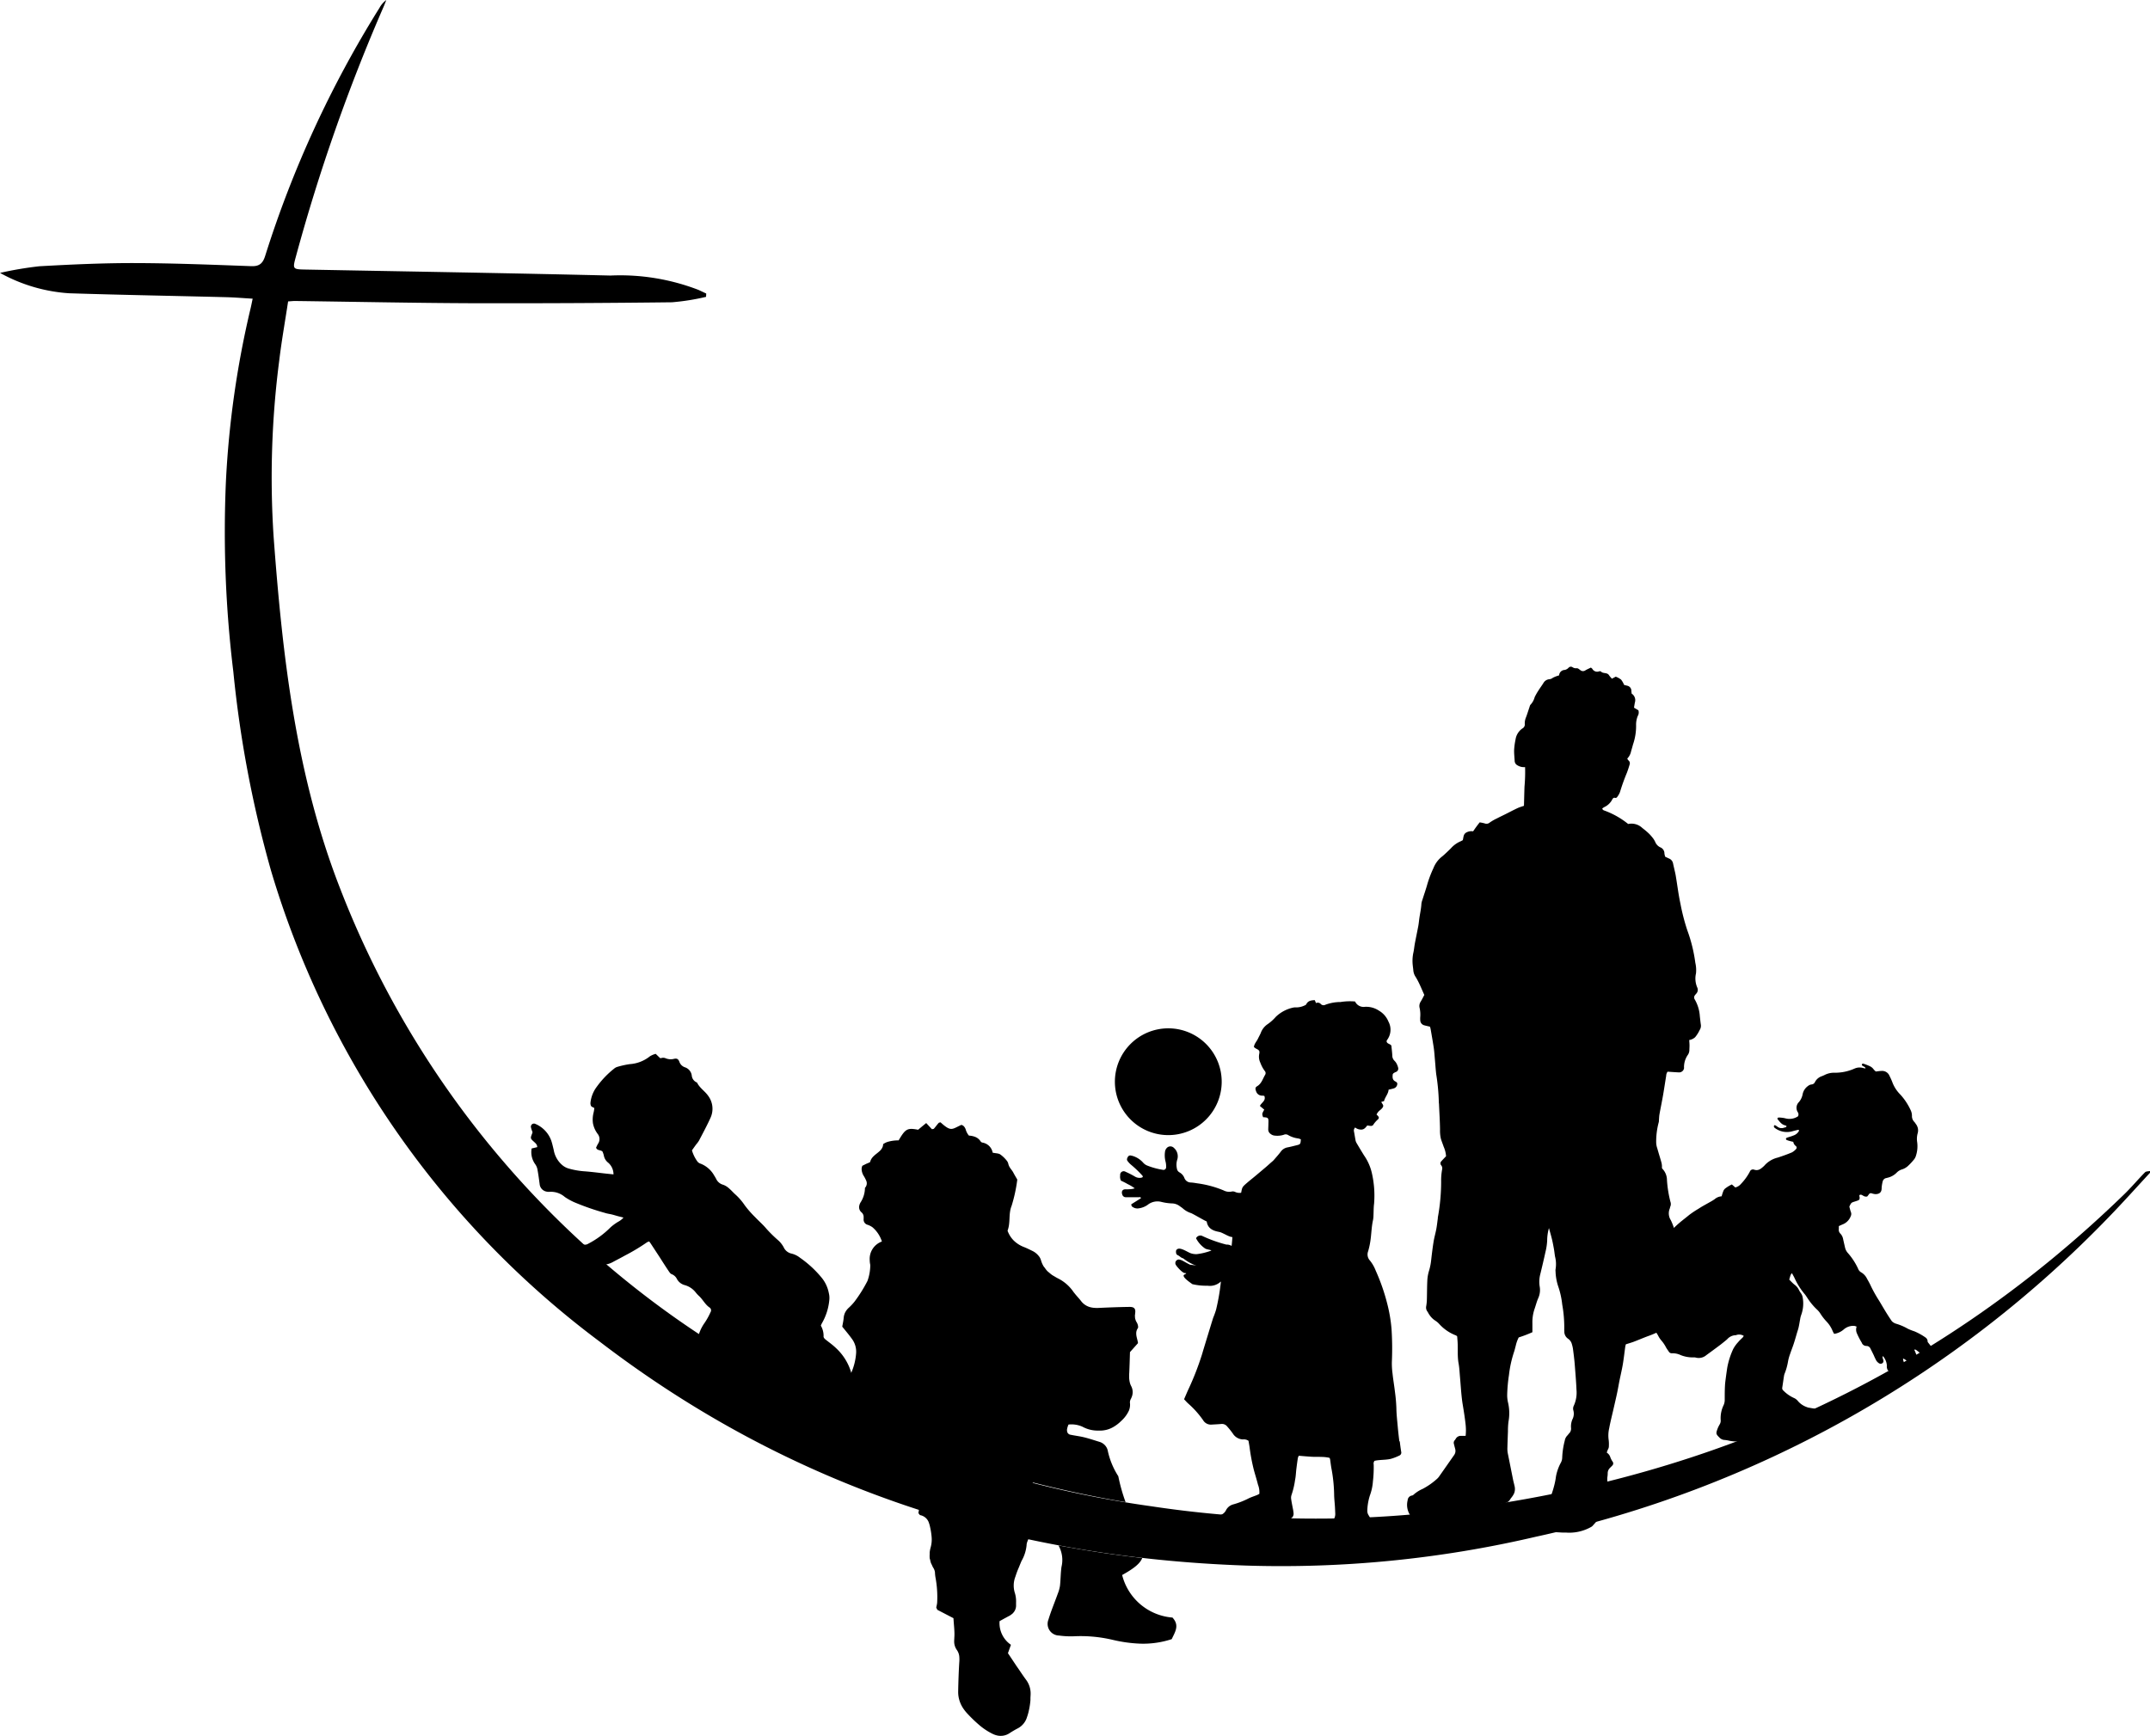
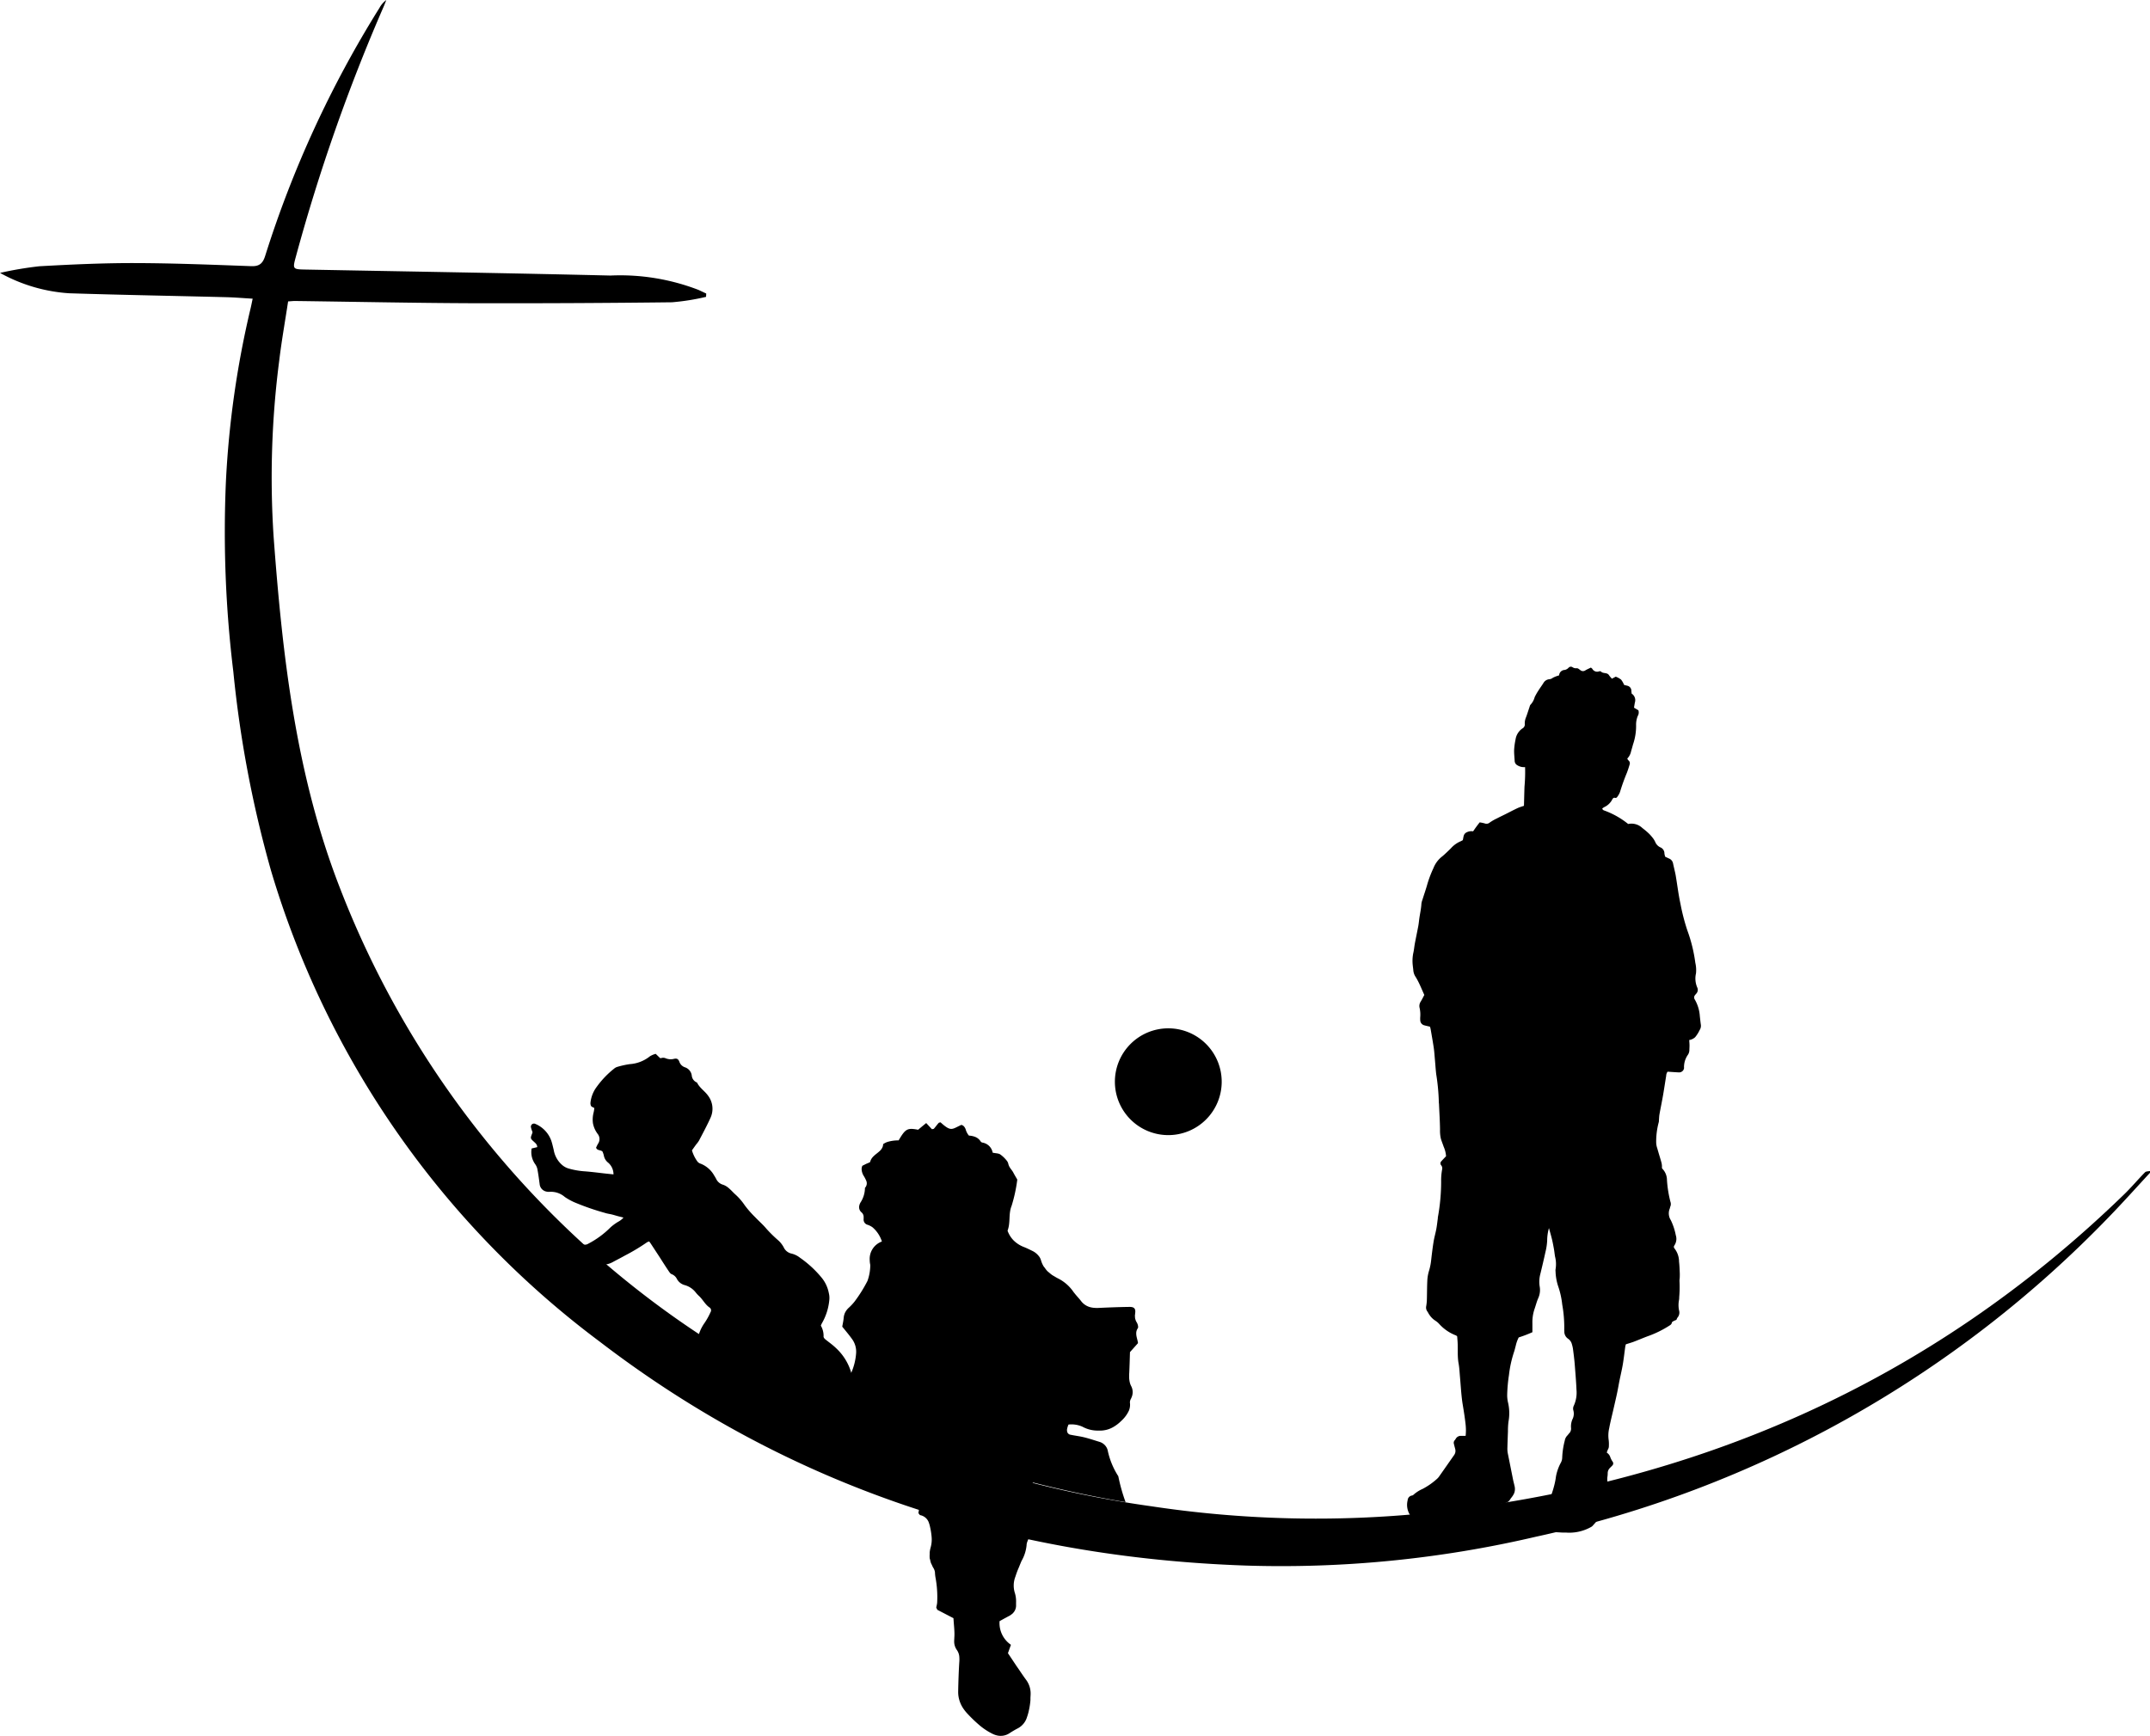
<svg xmlns="http://www.w3.org/2000/svg" width="121.262" height="97.922" viewBox="0 0 121.262 97.922">
  <g id="Gruppe_28" data-name="Gruppe 28" transform="translate(-156.138 -283.788)">
    <path id="Pfad_42" data-name="Pfad 42" d="M277.4,349.947c-.742.8-1.471,1.617-2.228,2.4a63.732,63.732,0,0,1-32.443,18.139,63.056,63.056,0,0,1-16.3,1.619c-13.453-.46-25.724-4.4-36.475-12.639A51.419,51.419,0,0,1,171.423,332.9a64.315,64.315,0,0,1-2.125-11.223,65.036,65.036,0,0,1-.419-10.709,53.557,53.557,0,0,1,1.393-9.788c.039-.162.07-.326.116-.543-.532-.031-1.024-.073-1.517-.085-2.944-.075-5.888-.125-8.831-.22a9.251,9.251,0,0,1-3.9-1.149,20.047,20.047,0,0,1,2.219-.375c1.791-.1,3.586-.183,5.379-.179,2.191.005,4.382.094,6.572.174.47.017.658-.168.789-.595a60.826,60.826,0,0,1,6.444-13.979,1.337,1.337,0,0,1,.382-.439c-.054.136-.105.273-.164.407a103.066,103.066,0,0,0-4.934,14.063c-.194.707-.185.721.538.734,5.735.108,11.469.2,17.2.338a12.266,12.266,0,0,1,4.979.814l.425.2c0,.063-.006.126-.009.188a12.9,12.9,0,0,1-1.921.306q-5.6.066-11.2.054c-3.355-.013-6.711-.083-10.066-.127-.1,0-.2.012-.385.024-.169,1.111-.366,2.216-.5,3.329a51.258,51.258,0,0,0-.318,9.94c.5,6.75,1.258,13.449,3.744,19.831a53.085,53.085,0,0,0,21.931,26.224,60.913,60.913,0,0,0,23.838,8.646,62.21,62.21,0,0,0,15.568.376c15.093-1.586,28.306-7.319,39.268-17.951.416-.4.791-.851,1.2-1.266.058-.06.186-.051.282-.074Z" transform="translate(0 0)" />
    <path id="Pfad_43" data-name="Pfad 43" d="M242.359,437.865a1.149,1.149,0,0,1,.156.585c-.014.087.051.152.119.207.194.155.4.3.576.471a3.047,3.047,0,0,1,.94,1.72c.033.2.048.4.071.6,0,.024,0,.052.006.07a5.466,5.466,0,0,0,.434.851,1.321,1.321,0,0,0,.177.148c0,.04.006.069,0,.086a1.822,1.822,0,0,1-.806.773,1.735,1.735,0,0,1-.415.081c-.14.022-.28.042-.421.056a.446.446,0,0,0-.307.153.557.557,0,0,1-.345.169c-.219.034-.314-.019-.4-.244-.008-.021-.013-.043-.022-.063s-.017-.006-.025-.009a.823.823,0,0,0-.094.578,2.819,2.819,0,0,1,.037.6.538.538,0,0,1-.23.493,2.028,2.028,0,0,0-.265.246,2.226,2.226,0,0,1-.3-.034.192.192,0,0,1-.141-.274.65.65,0,0,1,.074-.161.446.446,0,0,0,.018-.442,1.52,1.52,0,0,1-.184-.644.264.264,0,0,0-.082-.152,2.472,2.472,0,0,0-.538-.463,4.683,4.683,0,0,1-.618-.416,3.735,3.735,0,0,0-1.65-.8c-.427-.1-.857-.2-1.28-.315-.342-.1-.677-.218-1.013-.334a2.151,2.151,0,0,1-.832-.546,1.386,1.386,0,0,1,.029-.594,6.815,6.815,0,0,1,.18-.688,3.539,3.539,0,0,0,.172-.725,2.361,2.361,0,0,1,.434-1.151,3.87,3.87,0,0,0,.325-.591.191.191,0,0,0-.05-.258c-.255-.169-.381-.452-.6-.653a1.892,1.892,0,0,1-.193-.209,1.175,1.175,0,0,0-.615-.406.708.708,0,0,1-.435-.339.547.547,0,0,0-.3-.278c-.068-.022-.122-.106-.167-.172-.172-.255-.337-.514-.5-.771l-.506-.773c-.026-.039-.054-.076-.092-.129a.482.482,0,0,0-.126.048,11.081,11.081,0,0,1-1.25.75c-.217.123-.44.235-.659.353a1.205,1.205,0,0,1-.754.153,4.988,4.988,0,0,1-.914-.13.4.4,0,0,0-.372.049.7.7,0,0,1-.268.084.376.376,0,0,1-.327-.108c-.183-.178-.189-.293,0-.435.037-.027.077-.05.118-.077a1.236,1.236,0,0,0-.656-.3,1.006,1.006,0,0,0-.264.094.4.4,0,0,1-.506-.129.141.141,0,0,1,.021-.217c.1-.06.209-.111.316-.161s.2-.079.292-.13a.772.772,0,0,1,.749.006c.2.1.408.189.618.269a1.808,1.808,0,0,0,.312.06.349.349,0,0,0,.235-.054,5.053,5.053,0,0,0,1.255-.923,2.737,2.737,0,0,1,.429-.313,1.04,1.04,0,0,0,.3-.237c-.132-.033-.24-.059-.348-.088s-.2-.061-.308-.086c-.126-.031-.258-.045-.38-.086a14.228,14.228,0,0,1-1.744-.606,3.4,3.4,0,0,1-.527-.293,1.2,1.2,0,0,0-.85-.294.652.652,0,0,1-.212-.017.475.475,0,0,1-.361-.426c-.036-.258-.068-.518-.116-.774a.752.752,0,0,0-.124-.327,1.164,1.164,0,0,1-.211-.9l.315-.076c0-.146-.093-.218-.181-.3-.214-.193-.213-.194-.1-.483a.516.516,0,0,0,.015-.069,1.574,1.574,0,0,1-.088-.265.175.175,0,0,1,.25-.193,1.624,1.624,0,0,1,.9.956c.055.168.093.343.135.516a1.436,1.436,0,0,0,.48.85.978.978,0,0,0,.339.188,4.352,4.352,0,0,0,.873.161c.425.029.849.088,1.273.134l.406.042a.87.87,0,0,0-.3-.66.657.657,0,0,1-.248-.42,1.424,1.424,0,0,0-.073-.208c-.114-.108-.291-.036-.363-.219.032-.063.067-.149.115-.227a.462.462,0,0,0-.011-.532,1.454,1.454,0,0,1-.278-.61,1.539,1.539,0,0,1,.033-.6,2.05,2.05,0,0,0,.044-.267c-.076-.045-.154-.066-.186-.117a.358.358,0,0,1-.03-.2,1.8,1.8,0,0,1,.353-.881,5.121,5.121,0,0,1,.98-1.025.475.475,0,0,1,.185-.1,5.008,5.008,0,0,1,.693-.153,2.033,2.033,0,0,0,1.141-.443,1.221,1.221,0,0,1,.325-.138l.243.236c.014,0,.04.015.057.007a.363.363,0,0,1,.275.013.749.749,0,0,0,.418.036c.188-.051.274-.018.341.153a.5.5,0,0,0,.314.314.568.568,0,0,1,.387.469.465.465,0,0,0,.272.381.059.059,0,0,1,.029.021c.144.294.431.468.614.725a1.222,1.222,0,0,1,.143,1.25c-.2.444-.432.871-.656,1.3a1.655,1.655,0,0,1-.15.2c-.083.114-.164.229-.243.34a2.114,2.114,0,0,0,.3.617.366.366,0,0,0,.2.138,1.511,1.511,0,0,1,.757.668c.039.059.074.122.108.184a.607.607,0,0,0,.393.333.953.953,0,0,1,.329.2c.127.105.234.234.358.344a3.286,3.286,0,0,1,.532.614,5.6,5.6,0,0,0,.586.668c.211.224.448.425.642.661a7.5,7.5,0,0,0,.686.67,1.514,1.514,0,0,1,.28.362.63.63,0,0,0,.449.365,1.228,1.228,0,0,1,.475.234,6.031,6.031,0,0,1,1.2,1.1,1.943,1.943,0,0,1,.425.89,1.137,1.137,0,0,1,.025.423,3.2,3.2,0,0,1-.411,1.276.85.85,0,0,0-.057.124" transform="translate(-39.926 -79.297)" />
-     <path id="Pfad_44" data-name="Pfad 44" d="M259.39,466.024c.291-.148.514-.277.5-.614a.984.984,0,0,1,.1-.553.136.136,0,0,0,0-.1c-.07-.188-.135-.378-.221-.559a3.28,3.28,0,0,0-.718-.876,1.855,1.855,0,0,0-.971-.563.307.307,0,0,1-.155-.079.262.262,0,0,0-.3-.062.9.9,0,0,1-.593-.03,3.206,3.206,0,0,1-.448-.207c-.126.064-.165.2-.23.306s-.184.175-.242.309c.109.067.2.127.289.177a2.784,2.784,0,0,1,.991.844c.114.164.265.3.393.458a.641.641,0,0,0,.521.258c.13,0,.26.023.39.027a.729.729,0,0,1,.776.741.6.6,0,0,1-.04.276,1.551,1.551,0,0,0-.048.25" transform="translate(-57.14 -102.067)" />
-     <path id="Pfad_45" data-name="Pfad 45" d="M382.838,443.3a.6.6,0,0,1,.161.366.318.318,0,0,1-.291.343,3.551,3.551,0,0,1-.544.013,2.869,2.869,0,0,0-.649.073.929.929,0,0,1,.029.569c-.145.093-.323.208-.5.322a.351.351,0,0,1-.087.039c-.225.072-.448.158-.679.21a2.321,2.321,0,0,1-.518.04,2.682,2.682,0,0,1-.538-.054,1.487,1.487,0,0,1-.357-.11,1.03,1.03,0,0,0-.367-.078.9.9,0,0,0-.282.032,1.941,1.941,0,0,1-.824,0,1.71,1.71,0,0,0-.258-.041.414.414,0,0,1-.291-.14c-.191-.189-.2-.221-.108-.479a1.667,1.667,0,0,1,.123-.255.4.4,0,0,0,.061-.224,1.67,1.67,0,0,1,.157-.852.721.721,0,0,0,.069-.322c0-.261,0-.522.014-.783.006-.142.026-.283.044-.424q.039-.3.086-.608a4.378,4.378,0,0,1,.331-1.037,1.851,1.851,0,0,1,.287-.4c.08-.1.177-.18.264-.271a.428.428,0,0,0,.046-.077.483.483,0,0,0-.439-.039.668.668,0,0,0-.5.236c-.118.1-.243.2-.37.3q-.4.3-.8.59a.655.655,0,0,1-.6.137.34.34,0,0,0-.118-.01,1.833,1.833,0,0,1-.719-.125,1.081,1.081,0,0,0-.5-.108.189.189,0,0,1-.181-.094c-.052-.079-.11-.155-.156-.237a1.935,1.935,0,0,0-.265-.392,1.31,1.31,0,0,1-.171-.255,1.607,1.607,0,0,0-.26-.366,1.428,1.428,0,0,1-.392-.94,1.346,1.346,0,0,0-.066-.324.752.752,0,0,1-.017-.4,1.833,1.833,0,0,0,0-.754.723.723,0,0,1,.01-.353,1.085,1.085,0,0,0,.029-.114,1.216,1.216,0,0,1,.233-.564.412.412,0,0,0,.089-.332.59.59,0,0,1,.171-.518,2.69,2.69,0,0,0,.33-.463,4.894,4.894,0,0,1,.843-1.05c.246-.238.521-.437.782-.653a5.573,5.573,0,0,1,.512-.341c.073-.047.146-.094.221-.137.143-.083.289-.162.432-.244a2.671,2.671,0,0,0,.263-.161.652.652,0,0,1,.392-.161c.03-.1.054-.186.088-.272a.376.376,0,0,1,.1-.158,1.9,1.9,0,0,1,.39-.24l.193.169a.594.594,0,0,0,.32-.2,3.064,3.064,0,0,0,.5-.689.185.185,0,0,1,.233-.117c.249.089.4-.053.563-.2l.017-.017a1.447,1.447,0,0,1,.755-.459c.271-.087.539-.183.8-.292a.847.847,0,0,0,.238-.19.113.113,0,0,0-.009-.17.366.366,0,0,1-.147-.239c-.06-.014-.114-.024-.166-.039a1.7,1.7,0,0,1-.2-.062.092.092,0,0,1-.049-.069.1.1,0,0,1,.058-.063c.119-.043.243-.072.358-.121a.559.559,0,0,0,.3-.227.631.631,0,0,0,.027-.062c-.03-.049-.072-.03-.106-.022-.1.023-.2.048-.3.076a1.122,1.122,0,0,1-.947-.183.163.163,0,0,1-.063-.068.114.114,0,0,1,.01-.084c0-.011.045-.015.061-.007a.767.767,0,0,1,.12.076.39.39,0,0,0,.382.055c.049-.017.115-.006.138-.085a.27.27,0,0,0-.075-.043c-.206-.041-.309-.207-.432-.348a.068.068,0,0,1,0-.064.075.075,0,0,1,.058-.03,1.641,1.641,0,0,1,.375.043.864.864,0,0,0,.718-.113.226.226,0,0,0-.013-.234.455.455,0,0,1,.066-.57.959.959,0,0,0,.213-.465.754.754,0,0,1,.3-.443.387.387,0,0,1,.19-.084.23.23,0,0,0,.2-.135.665.665,0,0,1,.387-.331c.058-.023.117-.049.173-.077a1.166,1.166,0,0,1,.552-.119,2.691,2.691,0,0,0,1.04-.2c.029-.012.058-.026.087-.037a.7.7,0,0,1,.488-.027.809.809,0,0,0,.127.021c-.016-.033-.021-.061-.036-.072-.046-.03-.1-.05-.143-.082a.088.088,0,0,1-.03-.076.086.086,0,0,1,.072-.042,3.082,3.082,0,0,1,.374.144.544.544,0,0,1,.218.179.805.805,0,0,0,.125.123c.115-.012.216-.03.318-.032a.445.445,0,0,1,.453.279,3.369,3.369,0,0,1,.156.346,1.959,1.959,0,0,0,.458.711,3.393,3.393,0,0,1,.574.867.739.739,0,0,1,.078.319.466.466,0,0,0,.144.364.678.678,0,0,1,.07.1.581.581,0,0,1,.107.536,1.181,1.181,0,0,0-.027.491,1.727,1.727,0,0,1-.063.752.644.644,0,0,1-.1.211,3.517,3.517,0,0,1-.372.4.914.914,0,0,1-.327.181.686.686,0,0,0-.3.187,1.048,1.048,0,0,1-.512.281c-.023.006-.045.014-.069.018a.249.249,0,0,0-.2.186,1.819,1.819,0,0,0-.05.255,1.421,1.421,0,0,0-.012.165c-.011.213-.142.3-.349.3a.818.818,0,0,1-.207-.043.132.132,0,0,0-.164.057,1.476,1.476,0,0,1-.092.119.282.282,0,0,1-.219-.039c-.062-.029-.118-.085-.2-.051-.049.042-.012.089-.009.133.006.123-.013.153-.126.193-.045.016-.09.031-.135.045-.212.066-.212.065-.319.291.026.095.048.2.087.306a.282.282,0,0,1-.006.228.8.8,0,0,1-.448.464c-.073.028-.143.065-.227.1,0,.058,0,.113,0,.166a.294.294,0,0,0,.088.259.594.594,0,0,1,.156.314c.032.147.066.293.1.44a.7.7,0,0,0,.176.35,3.671,3.671,0,0,1,.566.871.385.385,0,0,0,.159.2.841.841,0,0,1,.35.377c.075.13.149.262.211.4a7.759,7.759,0,0,0,.464.828c.127.209.249.422.377.631q.161.263.335.517a.417.417,0,0,0,.124.1.461.461,0,0,0,.13.056,3.073,3.073,0,0,1,.651.279,2.852,2.852,0,0,0,.374.148,3.366,3.366,0,0,1,.641.357.277.277,0,0,1,.107.241c.12.153.223.282.322.414a.206.206,0,0,1,.03.222,2.274,2.274,0,0,0-.075.235c-.123,0-.241.008-.356,0-.09-.009-.15-.082-.216-.138-.114-.1-.233-.188-.352-.279a.289.289,0,0,0-.083-.03c-.03.052.009.08.022.114.037.1.08.189.11.285a.109.109,0,0,1-.092.14.113.113,0,0,1-.047.006.194.194,0,0,0-.221.1.223.223,0,0,1-.052.042c-.156.015-.23-.136-.377-.17a.58.58,0,0,0,.015.106,1.719,1.719,0,0,1,.081.345.5.5,0,0,1-.05.317c-.144.126-.312-.023-.457.052l-.428-.136a.4.4,0,0,1-.072-.291.912.912,0,0,0-.194-.5c-.008-.012-.027-.015-.051-.027a.69.69,0,0,0,.008.1c.011.045.031.09.038.135a.143.143,0,0,1-.045.152.175.175,0,0,1-.2.011.532.532,0,0,1-.15-.146,3.3,3.3,0,0,1-.143-.3c-.061-.128-.125-.255-.189-.381a.241.241,0,0,0-.224-.15.276.276,0,0,1-.27-.19,4.176,4.176,0,0,1-.261-.5.519.519,0,0,1-.026-.4.552.552,0,0,0-.135-.043.823.823,0,0,0-.589.2,1.056,1.056,0,0,1-.542.251,1.432,1.432,0,0,1-.087-.162,1.661,1.661,0,0,0-.345-.535,2.979,2.979,0,0,1-.348-.45,1.16,1.16,0,0,0-.2-.235,3.489,3.489,0,0,1-.527-.639c-.053-.078-.1-.159-.165-.232a3.871,3.871,0,0,1-.555-.88c-.042-.093-.095-.18-.154-.293a.482.482,0,0,0-.073.1c-.03.082-.051.166-.08.265.1.1.2.211.317.3a.773.773,0,0,1,.224.271,1.35,1.35,0,0,0,.121.2.564.564,0,0,1,.1.26,1.884,1.884,0,0,1-.093.978,1.242,1.242,0,0,0-.055.23c-.03.155-.052.312-.088.466-.026.115-.069.226-.1.339-.059.2-.113.395-.178.59s-.142.386-.207.581a2.475,2.475,0,0,0-.111.411,3.338,3.338,0,0,1-.175.639.826.826,0,0,0-.045.135c-.037.234-.069.469-.105.7a.174.174,0,0,0,.069.165,1.964,1.964,0,0,0,.579.407.6.6,0,0,1,.226.166,1.14,1.14,0,0,0,.522.357c.015,0,.029.017.044.018a6.986,6.986,0,0,0,.773.108c.078,0,.156.008.235.012" transform="translate(-123.731 -80.005)" />
    <path id="Pfad_46" data-name="Pfad 46" d="M277.359,452.274c-.072-.057-.174-.11-.1-.276.109-.019.24-.048.373-.062.022,0,.056-.034.1-.076,1.714.436,3.45.808,5.214,1.106a10.1,10.1,0,0,1-.411-1.463,4.321,4.321,0,0,1-.595-1.444.63.63,0,0,0-.06-.166.683.683,0,0,0-.416-.331c-.284-.087-.566-.182-.854-.253-.25-.062-.508-.091-.761-.144a.228.228,0,0,1-.2-.186.461.461,0,0,1-.006-.12,1.216,1.216,0,0,1,.084-.271,1.515,1.515,0,0,1,.784.122,1.8,1.8,0,0,0,.919.219,1.5,1.5,0,0,0,.855-.219,2.138,2.138,0,0,0,.419-.329,1.8,1.8,0,0,0,.43-.579.883.883,0,0,0,.056-.457.421.421,0,0,1,.059-.211c.011-.024.022-.047.031-.071a.729.729,0,0,0-.014-.635.923.923,0,0,1-.074-.183,1.374,1.374,0,0,1-.045-.379c0-.064,0-.129.006-.195.009-.187.015-.374.022-.568s.012-.393.019-.6l.453-.508c-.026-.191-.1-.364-.1-.534a.5.5,0,0,1,.09-.308.122.122,0,0,0,.017-.067.567.567,0,0,0-.081-.264.729.729,0,0,1-.061-.121c0-.009,0-.019-.007-.028a.613.613,0,0,1-.026-.093c0-.013,0-.027,0-.04a.717.717,0,0,1-.006-.086c0-.021,0-.044.006-.066s0-.046.006-.071c.04-.261-.051-.362-.3-.365-.005,0-.009,0-.013,0h-.011c-.575.008-1.149.03-1.723.057a1.95,1.95,0,0,1-.288-.006,1.3,1.3,0,0,1-.137-.021.951.951,0,0,1-.581-.365c-.121-.158-.264-.3-.383-.457-.012-.016-.027-.03-.038-.047h0a2.3,2.3,0,0,0-.888-.774c-.067-.033-.128-.072-.191-.109-.045-.027-.092-.051-.135-.081a1.866,1.866,0,0,1-.156-.126c-.036-.03-.075-.058-.108-.091a1.472,1.472,0,0,1-.139-.177c-.023-.032-.051-.059-.072-.093a1.392,1.392,0,0,1-.145-.333.732.732,0,0,0-.079-.181,1.04,1.04,0,0,0-.439-.369c-.142-.071-.286-.14-.434-.2a1.685,1.685,0,0,1-.576-.36,1.483,1.483,0,0,1-.36-.566c.177-.459.041-.942.228-1.4a8.527,8.527,0,0,0,.321-1.484c-.054-.095-.146-.244-.227-.4s-.234-.275-.28-.491a.448.448,0,0,0-.062-.144,1.8,1.8,0,0,0-.379-.374c-.094-.077-.259-.068-.44-.108a.7.7,0,0,0-.576-.569.163.163,0,0,1-.1-.062.648.648,0,0,0-.307-.258,1.113,1.113,0,0,0-.356-.074.9.9,0,0,1-.183-.349.529.529,0,0,0-.085-.156.3.3,0,0,0-.159-.1c-.542.245-.57.407-1.176-.145-.037.012-.086.013-.108.039-.091.1-.171.216-.262.319-.021.023-.07.021-.114.031l-.323-.348-.243.2-.212.178c-.611-.114-.713-.059-1.1.6a2.08,2.08,0,0,0-.653.095,1.024,1.024,0,0,0-.221.117.482.482,0,0,1-.03.158.649.649,0,0,1-.176.242c-.19.175-.452.311-.523.592a.06.06,0,0,1-.027.033,1.736,1.736,0,0,1-.177.076l-.24.119a.535.535,0,0,0-.041.171.776.776,0,0,0,.134.424,2.17,2.17,0,0,1,.122.238.368.368,0,0,1-.068.414,1.527,1.527,0,0,1-.256.834.628.628,0,0,0-.058.144.4.4,0,0,0,.023.281.41.41,0,0,0,.1.124.342.342,0,0,1,.117.273c0,.033,0,.067,0,.1a.3.3,0,0,0,.214.324,1.012,1.012,0,0,1,.289.146,1.752,1.752,0,0,1,.527.8,1.042,1.042,0,0,0-.688,1.039,1.719,1.719,0,0,0,.016.2.443.443,0,0,1,.016.118,2.664,2.664,0,0,1-.157.865,8.02,8.02,0,0,1-.734,1.173,3.091,3.091,0,0,1-.319.34.919.919,0,0,0-.2.255.819.819,0,0,0-.059.149.877.877,0,0,0-.03.165c-.015.175-.056.348-.081.5.1.122.192.235.282.346s.176.221.257.334a1.214,1.214,0,0,1,.241.838,3.35,3.35,0,0,1-.1.589,3.3,3.3,0,0,1-.2.556,2.192,2.192,0,0,0-.175.5,1.391,1.391,0,0,0-.027.26,1.3,1.3,0,0,0,.027.272,3.024,3.024,0,0,1,.026.477c0,.079,0,.163,0,.243a.568.568,0,0,0,.035.227.537.537,0,0,0,.063.108,1.986,1.986,0,0,0,.181.2c.033.034.066.069.1.106a.631.631,0,0,0-.066.087.567.567,0,0,0-.042.077.645.645,0,0,0,.15.647,1.46,1.46,0,0,0,.208.213,1.024,1.024,0,0,1,.349,1.014,4.132,4.132,0,0,0,.086,1.66.535.535,0,0,0,.26.375,2.643,2.643,0,0,0,1.012.339c.314.042.628.089.922.132.176.291.177.288.432.383.11.041.215.1.336.149-.011.067-.021.129-.03.189s-.023.138-.032.2c.047.054.069.1.1.111a.644.644,0,0,1,.5.458,1.7,1.7,0,0,1,.063.235,3.944,3.944,0,0,1,.084.557,1.644,1.644,0,0,1-.054.562,1.61,1.61,0,0,0-.057.3c0,.033,0,.064,0,.1a1.382,1.382,0,0,0,0,.2c0,.038.018.075.027.113a1.2,1.2,0,0,0,.044.174c.015.04.039.079.057.119s.041.1.071.145a.621.621,0,0,1,.1.274c0,.082.012.163.022.244a6.031,6.031,0,0,1,.1,1.465,1.947,1.947,0,0,1-.048.247c-.008.03.027.072.057.147l.911.473c.011.195.029.382.042.565.006.092.011.182.013.271s0,.179-.007.267c0,.063-.008.125-.007.186a.82.82,0,0,0,.144.495.768.768,0,0,1,.141.355,1.924,1.924,0,0,1,0,.379c-.032.536-.05,1.074-.06,1.611a1.629,1.629,0,0,0,.033.364,1.715,1.715,0,0,0,.282.64,2.32,2.32,0,0,0,.232.28,8.022,8.022,0,0,0,.692.658,3.647,3.647,0,0,0,.7.453,1.214,1.214,0,0,0,.241.088.9.9,0,0,0,.727-.131,5.22,5.22,0,0,1,.464-.271,1.056,1.056,0,0,0,.512-.632c.036-.1.067-.21.093-.316l0-.007a4.033,4.033,0,0,0,.1-.637c0-.034,0-.069,0-.1,0-.075.009-.15.01-.224h0a1.293,1.293,0,0,0-.264-.829c-.139-.189-.27-.383-.4-.577-.042-.062-.087-.124-.129-.185-.165-.247-.326-.492-.486-.728l.168-.474a1.483,1.483,0,0,1-.64-1.334l.266-.147.076-.041c.075-.041.152-.083.23-.123a.636.636,0,0,0,.092-.065c.019-.014.041-.026.058-.041s.011-.014.018-.021a.612.612,0,0,0,.19-.476v-.006c0-.044,0-.09,0-.135a1.608,1.608,0,0,0-.062-.516,1.384,1.384,0,0,1,.022-.933c.049-.15.1-.3.163-.446s.12-.294.182-.44a2.193,2.193,0,0,0,.289-.9.482.482,0,0,1,.027-.149c0-.012.006-.023.011-.035.017-.047.036-.094.055-.141.01-.024.02-.048.029-.072.126-.334.274-.662.382-1a1.44,1.44,0,0,0-.479-1.711" transform="translate(-63.324 -84.439)" />
-     <path id="Pfad_47" data-name="Pfad 47" d="M291.274,460.832c.044-.209.054-.425.08-.649.073.02.139.045.2.065a.787.787,0,0,0,.09.024.35.35,0,0,0,.086.008,3.23,3.23,0,0,1,.97.126c.1.027.207.058.309.09a7.86,7.86,0,0,0,1.225.33,3.563,3.563,0,0,1,.2.818,3.875,3.875,0,0,1,.033.428,2.859,2.859,0,0,1-.018.4,1,1,0,0,0-.974.405,2.268,2.268,0,0,0-1.177-.033,2.323,2.323,0,0,1-.377.054.608.608,0,0,1-.369-.1c0-.159,0-.316,0-.473a1.592,1.592,0,0,0-.081-.61.978.978,0,0,0-.1-.19.8.8,0,0,1-.128-.505,1.325,1.325,0,0,1,.025-.183" transform="translate(-77.216 -100.812)" />
-     <path id="Pfad_48" data-name="Pfad 48" d="M301.091,491.312a3.186,3.186,0,0,1-2.846-2.4c.666-.369,1.014-.65,1.133-.959q-2.39-.274-4.725-.71a1.653,1.653,0,0,1,.171,1.21c-.05.353-.046.712-.085,1.066a2.032,2.032,0,0,1-.126.451c-.174.486-.376.963-.525,1.456a.657.657,0,0,0,.6.9,4.854,4.854,0,0,0,.831.042,7.866,7.866,0,0,1,2.19.2,8.007,8.007,0,0,0,1.533.215,5.16,5.16,0,0,0,1.8-.254c.181-.4.454-.764.048-1.21" transform="translate(-78.817 -116.274)" />
    <path id="Pfad_49" data-name="Pfad 49" d="M341.565,419.523c-.033-.066-.052-.116-.08-.16a1.049,1.049,0,0,1-.1-.766.289.289,0,0,1,.248-.273.169.169,0,0,0,.09-.05,1.927,1.927,0,0,1,.509-.324,3.942,3.942,0,0,0,.8-.557.862.862,0,0,0,.109-.115c.289-.41.576-.823.865-1.234a.406.406,0,0,0,.06-.352c-.024-.094-.05-.187-.072-.281a.212.212,0,0,1,.042-.2.489.489,0,0,0,.062-.086.323.323,0,0,1,.309-.166h.249a2.981,2.981,0,0,0,0-.627c-.04-.377-.1-.751-.162-1.124-.037-.216-.06-.435-.081-.654-.028-.3-.047-.6-.074-.9-.023-.263-.034-.529-.081-.788-.079-.438-.023-.88-.063-1.318-.006-.069-.011-.139-.015-.2-.028-.023-.046-.048-.069-.055a2.443,2.443,0,0,1-.95-.652,1.083,1.083,0,0,0-.222-.185,1.153,1.153,0,0,1-.332-.335c-.043-.056-.069-.124-.11-.18a.372.372,0,0,1-.064-.3,2.713,2.713,0,0,0,.036-.338c.011-.387.008-.775.029-1.162a2.284,2.284,0,0,1,.1-.517,3.217,3.217,0,0,0,.113-.569c.039-.35.081-.7.137-1.047.039-.243.11-.48.155-.722.037-.2.057-.4.085-.6,0-.035,0-.071.011-.106a11.186,11.186,0,0,0,.176-1.968,3.344,3.344,0,0,1,.06-.707.269.269,0,0,0-.066-.22.165.165,0,0,1,.017-.218c.082-.092.168-.18.266-.284a1.589,1.589,0,0,0-.136-.539c-.05-.15-.113-.3-.156-.447a2.023,2.023,0,0,1-.048-.522c-.006-.467-.036-.933-.057-1.4,0-.053-.012-.105-.011-.159a11.76,11.76,0,0,0-.146-1.551c-.033-.27-.048-.543-.073-.815-.021-.228-.034-.456-.067-.683-.053-.356-.117-.711-.178-1.066a1.1,1.1,0,0,0-.037-.126c-.109-.026-.213-.046-.313-.075a.3.3,0,0,1-.234-.288,1.212,1.212,0,0,1,0-.185,1.708,1.708,0,0,0-.033-.5.445.445,0,0,1,.052-.354c.078-.126.144-.261.211-.387-.1-.219-.189-.436-.291-.65a3.827,3.827,0,0,0-.2-.369.782.782,0,0,1-.13-.37c-.005-.088-.022-.175-.029-.263a2.22,2.22,0,0,1,.027-.71c.043-.179.056-.365.09-.546.062-.329.132-.656.194-.985.027-.147.039-.3.06-.444.04-.27.1-.536.115-.811a1.011,1.011,0,0,1,.06-.229c.092-.3.2-.6.282-.9a6.452,6.452,0,0,1,.337-.879,1.538,1.538,0,0,1,.458-.631c.112-.085.213-.185.316-.281.071-.066.139-.134.206-.2a1.545,1.545,0,0,1,.528-.389c.049-.02.094-.047.145-.073.043-.139.025-.3.158-.407a.588.588,0,0,1,.426-.093c.065-.093.124-.18.186-.264s.116-.153.183-.242a2.258,2.258,0,0,1,.282.058.278.278,0,0,0,.291-.051,2.823,2.823,0,0,1,.411-.235c.148-.078.3-.148.449-.223.236-.118.469-.242.708-.354.11-.052.228-.083.358-.129.01-.364.018-.724.03-1.083a9.055,9.055,0,0,0,.033-1.1.7.7,0,0,1-.429-.1.291.291,0,0,1-.157-.228c-.012-.22-.039-.44-.031-.659a3.964,3.964,0,0,1,.08-.575.913.913,0,0,1,.4-.628.245.245,0,0,0,.119-.246.892.892,0,0,1,.075-.385c.066-.172.118-.35.179-.524.024-.066.036-.151.084-.19a.982.982,0,0,0,.22-.41,3.259,3.259,0,0,1,.207-.366c.093-.149.2-.289.291-.438a.426.426,0,0,1,.345-.21.365.365,0,0,0,.183-.08,1.825,1.825,0,0,1,.347-.134c-.017.015,0,.006.007-.008a.323.323,0,0,1,.314-.3.408.408,0,0,0,.225-.131.171.171,0,0,1,.219-.022.336.336,0,0,0,.224.057c.084-.009.143.057.206.1a.234.234,0,0,0,.293.019c.095-.059.2-.1.308-.156a.365.365,0,0,1,.081.066.311.311,0,0,0,.386.146c.03-.01.084-.011.1.007.124.139.358.037.463.218a1.45,1.45,0,0,0,.159.189l.216-.114a1.224,1.224,0,0,1,.3.165,1.27,1.27,0,0,1,.171.3l.176.046a.29.29,0,0,1,.234.283c0,.053.01.1.016.163a.438.438,0,0,1,.18.508c-.017.094-.032.188-.048.284l.248.148a.39.39,0,0,1-.037.322,1.3,1.3,0,0,0-.092.54,3.191,3.191,0,0,1-.174,1.064c-.033.128-.071.254-.108.381a.816.816,0,0,1-.218.418.475.475,0,0,0,.067.1.209.209,0,0,1,.066.239c-.044.152-.093.3-.149.452a11.276,11.276,0,0,0-.393,1.094,1.073,1.073,0,0,1-.169.294.1.1,0,0,1-.088.04c-.1-.031-.144.015-.186.1a.948.948,0,0,1-.433.412,1.057,1.057,0,0,0-.124.082c.019.087.081.105.136.124a4.685,4.685,0,0,1,1.326.752.884.884,0,0,1,.8.228c.131.1.263.209.383.325a2.542,2.542,0,0,1,.253.3,1.247,1.247,0,0,1,.1.185.567.567,0,0,0,.273.277.368.368,0,0,1,.235.35.957.957,0,0,0,.045.183l.215.1a.37.37,0,0,1,.226.273c.045.215.1.427.143.642.095.547.158,1.1.276,1.642a11.728,11.728,0,0,0,.382,1.482,8.556,8.556,0,0,1,.456,1.844,1.809,1.809,0,0,1,.037.6,1.269,1.269,0,0,0,.075.8.31.31,0,0,1-.064.344c-.023.027-.046.053-.067.081a.2.2,0,0,0-.012.244,2.165,2.165,0,0,1,.286.953c.018.149.032.3.053.447a.44.44,0,0,1-.066.328,1.858,1.858,0,0,1-.253.4.638.638,0,0,1-.333.159c.006.106.015.2.016.294s-.006.176-.008.264a.488.488,0,0,1-.1.3,1.212,1.212,0,0,0-.2.593c-.006.043,0,.089,0,.132a.279.279,0,0,1-.291.243c-.21-.01-.42-.026-.638-.04a.411.411,0,0,0-.079.237c-.061.365-.114.731-.178,1.1s-.137.71-.2,1.065c-.02.111-.022.226-.031.34a.4.4,0,0,1-.008.1,4.2,4.2,0,0,0-.147,1.121,1.079,1.079,0,0,0,.063.363c.075.272.162.54.237.811a.932.932,0,0,1,.024.284c.007.016.009.037.02.048a.921.921,0,0,1,.264.643,6.581,6.581,0,0,0,.195,1.224.374.374,0,0,1-.009.282c-.015.031-.012.071-.027.1a.709.709,0,0,0,.059.659,3.5,3.5,0,0,1,.281.85.662.662,0,0,1-.084.579.328.328,0,0,0-.03.08.3.3,0,0,0,.043.09,1.2,1.2,0,0,1,.253.737c.028.227.033.457.043.686,0,.088,0,.176-.006.264a.861.861,0,0,0-.011.158,6.6,6.6,0,0,1-.016.9.808.808,0,0,1-.011.158,1.505,1.505,0,0,0,0,.577.438.438,0,0,1-.089.421.422.422,0,0,0-.055.121c-.057.025-.117.045-.17.075-.036.02-.087.051-.091.084-.015.106-.1.143-.17.188a5.851,5.851,0,0,1-1.086.541c-.3.106-.589.234-.885.346-.138.052-.281.092-.45.146a.791.791,0,0,0-.033.118c-.048.341-.085.683-.142,1.022-.051.3-.124.6-.186.906-.048.242-.089.486-.14.727-.066.31-.14.619-.21.928-.078.343-.167.685-.23,1.031a1.808,1.808,0,0,0-.028.682,1.943,1.943,0,0,1,.009.317.357.357,0,0,1-.052.2,1.044,1.044,0,0,0-.066.181.465.465,0,0,1,.2.26,1.049,1.049,0,0,0,.135.256.166.166,0,0,1-.027.216c-.042.045-.088.087-.131.132a.413.413,0,0,0-.125.283,1.276,1.276,0,0,1-.015.211,1.021,1.021,0,0,0,.12.638c.037.079.08.157.116.237a.348.348,0,0,1-.062.435.913.913,0,0,0-.132.2c-.1.174-.2.35-.3.527a5.82,5.82,0,0,1-.555.707.357.357,0,0,1-.124.1,2.5,2.5,0,0,1-1.318.312c-.123-.01-.247,0-.37-.01-.3-.017-.6-.033-.9-.058a.332.332,0,0,1-.31-.279,2.081,2.081,0,0,1-.048-.34.355.355,0,0,1,.042-.175c.161-.312.341-.615.522-.916a1.419,1.419,0,0,0,.126-.261c.074-.216.146-.434.2-.654a4.084,4.084,0,0,0,.093-.492,2.632,2.632,0,0,1,.262-.743.63.63,0,0,0,.087-.3,4.394,4.394,0,0,1,.144-.962.534.534,0,0,1,.138-.282c.036-.038.068-.081.1-.12a.377.377,0,0,0,.117-.31,1,1,0,0,1,.1-.538.694.694,0,0,0,.027-.467.368.368,0,0,1,.029-.257,1.783,1.783,0,0,0,.15-.9c-.02-.484-.063-.968-.1-1.45-.024-.29-.062-.578-.1-.867a1.856,1.856,0,0,0-.061-.257.523.523,0,0,0-.211-.3.483.483,0,0,1-.213-.43c0-.027-.007-.053-.005-.08a7.23,7.23,0,0,0-.114-1.42,4.659,4.659,0,0,0-.228-1.029,2.93,2.93,0,0,1-.148-.829.477.477,0,0,1,0-.131,1.708,1.708,0,0,0-.027-.708c-.026-.147-.04-.3-.066-.444-.033-.181-.066-.362-.109-.541-.049-.2-.109-.405-.171-.632a2.659,2.659,0,0,0-.1.713,3.485,3.485,0,0,1-.1.651c-.087.4-.184.807-.281,1.209a1.706,1.706,0,0,0-.044.708,1.119,1.119,0,0,1-.078.671c-.089.2-.14.417-.214.624a2.349,2.349,0,0,0-.116.808c0,.159,0,.317,0,.49a6.957,6.957,0,0,1-.772.295,1.962,1.962,0,0,0-.169.477c-.034.118-.059.24-.1.356a6.449,6.449,0,0,0-.281,1.288,8.764,8.764,0,0,0-.1,1.105,1.771,1.771,0,0,0,.041.419,2.631,2.631,0,0,1,.033,1.1,3.96,3.96,0,0,0-.031.554c-.012.317-.024.634-.032.951a1.377,1.377,0,0,0,.023.288c.1.5.2,1,.3,1.5.023.112.055.222.079.334a.7.7,0,0,1-.01.392.936.936,0,0,1-.1.184c-.042.066-.1.124-.137.192a.44.44,0,0,1-.27.2.844.844,0,0,1-.207.042,1.049,1.049,0,0,0-.474.151,2.624,2.624,0,0,1-.578.178,1.57,1.57,0,0,0-.411.173c-.1.066-.216.122-.314.2a2.143,2.143,0,0,1-1.08.386,1.755,1.755,0,0,1-.39.043,2.575,2.575,0,0,1-.824-.16,2.53,2.53,0,0,0-.87-.208c-.052,0-.1-.013-.171-.021" transform="translate(-105.855 -50.171)" />
    <path id="Pfad_50" data-name="Pfad 50" d="M348.773,428.046a2.615,2.615,0,0,0-.028.53c.026.182.044.366.066.549.011.091.023.183.04.324a1.333,1.333,0,0,0,.084-.582,2.248,2.248,0,0,0-.162-.82" transform="translate(-110.073 -82.445)" />
-     <path id="Pfad_51" data-name="Pfad 51" d="M319.314,440.336c-.032-.269-.064-.537-.088-.807-.031-.354-.074-.707-.078-1.061a8.984,8.984,0,0,0-.081-.919c-.039-.343-.1-.683-.135-1.025a4.313,4.313,0,0,1-.039-.642,17.32,17.32,0,0,0-.018-1.875,8.567,8.567,0,0,0-.224-1.352,11.242,11.242,0,0,0-.664-1.929,2.132,2.132,0,0,0-.332-.581.505.505,0,0,1-.1-.521,4.3,4.3,0,0,0,.126-.574c.061-.4.062-.8.151-1.193a1.52,1.52,0,0,0,.024-.251c.012-.224.005-.45.035-.671a5.667,5.667,0,0,0-.126-1.724,2.817,2.817,0,0,0-.439-.992q-.221-.356-.432-.718a.493.493,0,0,1-.053-.158c-.03-.156-.053-.313-.082-.469a.232.232,0,0,1,.066-.233.523.523,0,0,0,.365.117c.158-.009.234-.135.321-.233a1.2,1.2,0,0,0,.207.028c.042,0,.105-.024.12-.055a1.472,1.472,0,0,1,.273-.316c.069-.081.063-.121-.022-.212-.018-.019-.037-.036-.06-.058a.644.644,0,0,1,.19-.242.81.81,0,0,0,.122-.114c.091-.114.086-.158-.011-.292a.4.4,0,0,1-.031-.068l.153-.042c.054-.23.241-.407.257-.646.109-.027.2-.043.29-.072a.275.275,0,0,0,.2-.249c.008-.092-.072-.121-.136-.159-.146-.089-.134-.234-.123-.374a.148.148,0,0,1,.065-.086.689.689,0,0,1,.124-.062.2.2,0,0,0,.121-.228.983.983,0,0,0-.1-.259.664.664,0,0,0-.121-.153.406.406,0,0,1-.111-.278c-.009-.2-.036-.39-.053-.568-.08-.111-.252-.092-.269-.246a.121.121,0,0,1,.006-.027.27.27,0,0,1,.026-.049.962.962,0,0,0,.073-1.03,1.262,1.262,0,0,0-.533-.616,1.309,1.309,0,0,0-.792-.219.528.528,0,0,1-.558-.3,3.367,3.367,0,0,0-.823.03,2.433,2.433,0,0,0-.849.153.212.212,0,0,1-.259-.039.227.227,0,0,0-.271-.054l-.072-.166c-.2.01-.38.031-.479.234-.017.035-.072.057-.113.075a1.084,1.084,0,0,1-.461.1.594.594,0,0,0-.166.012,2.028,2.028,0,0,0-.976.519,2.5,2.5,0,0,1-.456.411,1.024,1.024,0,0,0-.4.516c-.046.1-.1.2-.149.3-.071.158-.21.285-.231.477a.767.767,0,0,0,.113.086c.191.093.221.13.186.31a.776.776,0,0,0,.064.49,1.823,1.823,0,0,0,.25.467.178.178,0,0,1,.021.212c-.137.229-.2.5-.461.653-.105.062-.1.15-.052.272a.348.348,0,0,0,.361.253.505.505,0,0,1,.106.016c.107.275-.167.373-.25.567l.245.207c-.132.237-.132.237-.064.428.04,0,.085,0,.13.009.112.01.158.046.168.144a1.57,1.57,0,0,1,0,.2c0,.112-.007.224-.009.336a.3.3,0,0,0,.141.258.414.414,0,0,0,.23.09,1.2,1.2,0,0,0,.5-.045.269.269,0,0,1,.266.022,1.484,1.484,0,0,0,.554.183,1.178,1.178,0,0,1,.148.048c-.017.275-.023.283-.252.34-.163.04-.326.083-.491.115a.6.6,0,0,0-.391.245c-.121.164-.26.314-.393.47a.858.858,0,0,1-.08.077c-.119.1-.237.211-.357.314q-.3.255-.6.506c-.157.132-.32.258-.474.392-.27.234-.27.24-.329.557a.592.592,0,0,1-.323-.039.314.314,0,0,0-.186-.035.683.683,0,0,1-.485-.061,5.872,5.872,0,0,0-1.426-.39c-.139-.018-.277-.048-.416-.053a.393.393,0,0,1-.366-.257.61.61,0,0,0-.271-.312.289.289,0,0,1-.151-.22.967.967,0,0,1,.027-.524.627.627,0,0,0-.192-.637.278.278,0,0,0-.357-.041.377.377,0,0,0-.149.26,1.406,1.406,0,0,0,.025.527,1.081,1.081,0,0,1,.038.332.148.148,0,0,1-.186.155,4.08,4.08,0,0,1-.862-.233.6.6,0,0,1-.25-.173,1.291,1.291,0,0,0-.451-.326.974.974,0,0,0-.239-.073.151.151,0,0,0-.168.075c-.044.075-.08.156-.018.234a1.157,1.157,0,0,0,.211.223,6.1,6.1,0,0,1,.624.6c.017.017.019.048.027.07-.019.016-.032.034-.048.038a.5.5,0,0,1-.4-.054,4.875,4.875,0,0,0-.523-.268.2.2,0,0,0-.307.2.492.492,0,0,0,.043.3,3.818,3.818,0,0,1,.377.192,2.307,2.307,0,0,1,.4.24,1.192,1.192,0,0,1-.163.039,2.386,2.386,0,0,1-.336.016c-.217-.012-.267.147-.195.32a.2.2,0,0,0,.2.126c.242,0,.485,0,.728,0,.041,0,.1-.024.12.054l-.548.345a.173.173,0,0,0,.11.171.455.455,0,0,0,.266.063,1.127,1.127,0,0,0,.543-.2.886.886,0,0,1,.787-.166,2.957,2.957,0,0,0,.609.084.748.748,0,0,1,.412.149c.068.05.14.094.2.15a1.275,1.275,0,0,0,.437.245c.119.042.752.42.891.474.064.478.5.548.723.594.178.036.53.285.724.285,0,0-.015.248-.044.5a.524.524,0,0,0-.3-.076,7.768,7.768,0,0,1-1.385-.5.273.273,0,0,0-.321.144,1.57,1.57,0,0,0,.5.569c.081.069.44.095.34.133a3.457,3.457,0,0,1-.79.192.9.9,0,0,1-.363-.054c-.175-.063-.535-.32-.718-.239a.149.149,0,0,0-.1.147c0,.085.01.172.1.207s.2.164.3.174a2.709,2.709,0,0,0,.768.426,1.663,1.663,0,0,0-.357-.057c-.342-.157-.446-.273-.648-.3a.2.2,0,0,0-.16.32c.048.085.358.44.493.445s.074.037-.023.087c-.189.1.3.429.452.539a3.308,3.308,0,0,0,.851.087.9.9,0,0,0,.758-.239,12.3,12.3,0,0,1-.271,1.585,4.615,4.615,0,0,1-.169.473c-.183.587-.36,1.176-.54,1.764-.038.125-.072.251-.113.375a15.782,15.782,0,0,1-.7,1.8c-.1.21-.188.425-.285.647.077.081.149.167.231.24a5.257,5.257,0,0,1,.839.936.51.51,0,0,0,.488.254l.223-.013c.1-.006.205-.011.307-.021a.375.375,0,0,1,.346.143,4.535,4.535,0,0,1,.314.393.7.7,0,0,0,.58.335.443.443,0,0,1,.306.078c.018.108.04.226.058.345a10.806,10.806,0,0,0,.249,1.319c.075.27.159.537.227.809a1.193,1.193,0,0,1,.078.518,1.417,1.417,0,0,1-.129.068c-.173.07-.354.124-.518.21a4.586,4.586,0,0,1-.834.32.64.64,0,0,0-.4.326.539.539,0,0,1-.443.3,1.2,1.2,0,0,0-.285.106.139.139,0,0,0-.074.141.429.429,0,0,0,.449.465,3.586,3.586,0,0,0,1.073-.174,1.859,1.859,0,0,1,.9-.11,1.415,1.415,0,0,0,.611.006.528.528,0,0,1,.3.035.971.971,0,0,0,.99-.2.782.782,0,0,1,.135-.1.307.307,0,0,0,.153-.308,1.912,1.912,0,0,0-.043-.276c-.03-.165-.067-.329-.089-.5a.491.491,0,0,1,.018-.246,4.518,4.518,0,0,0,.2-.844c.044-.209.048-.426.075-.638s.051-.406.084-.608a.441.441,0,0,1,.053-.121c.262.021.5.044.743.057.177.01.355,0,.533.009a2.133,2.133,0,0,1,.453.051.327.327,0,0,1,.032.069c.031.2.051.408.093.608a8.766,8.766,0,0,1,.139,1.474c.008.2.03.39.042.585.009.14.014.279.02.419a.543.543,0,0,1-.06.268,1.4,1.4,0,0,0-.113.342.338.338,0,0,1-.142.23c-.069.048-.141.092-.207.144a2.227,2.227,0,0,0-.417.451.825.825,0,0,1-.431.375.388.388,0,0,0-.238.454c.017.089.042.177.066.281l.336.028a.705.705,0,0,0,.21.135,1,1,0,0,0,.286-.03c.209.206.4.063.567-.065l.308.088c.063-.044.114-.085.17-.117a.328.328,0,0,1,.211-.052.559.559,0,0,0,.532-.246c.022-.03.046-.058.071-.086a.675.675,0,0,1,.507-.295.494.494,0,0,0,.476-.334,1.214,1.214,0,0,0,.073-.6,2.459,2.459,0,0,0-.309-.864.46.46,0,0,1-.089-.289,3.129,3.129,0,0,1,.147-.852,2.871,2.871,0,0,0,.17-.791,6.82,6.82,0,0,0,.044-.95.246.246,0,0,1,.047-.211c.3-.068.61-.041.912-.109a2.834,2.834,0,0,0,.492-.19.179.179,0,0,0,.1-.21c-.031-.193-.057-.387-.08-.581" transform="translate(-84.253 -75.249)" />
    <path id="Pfad_52" data-name="Pfad 52" d="M305.9,425.2a3.012,3.012,0,1,0-3.012-3.012A3.012,3.012,0,0,0,305.9,425.2" transform="translate(-83.869 -77.378)" />
  </g>
</svg>